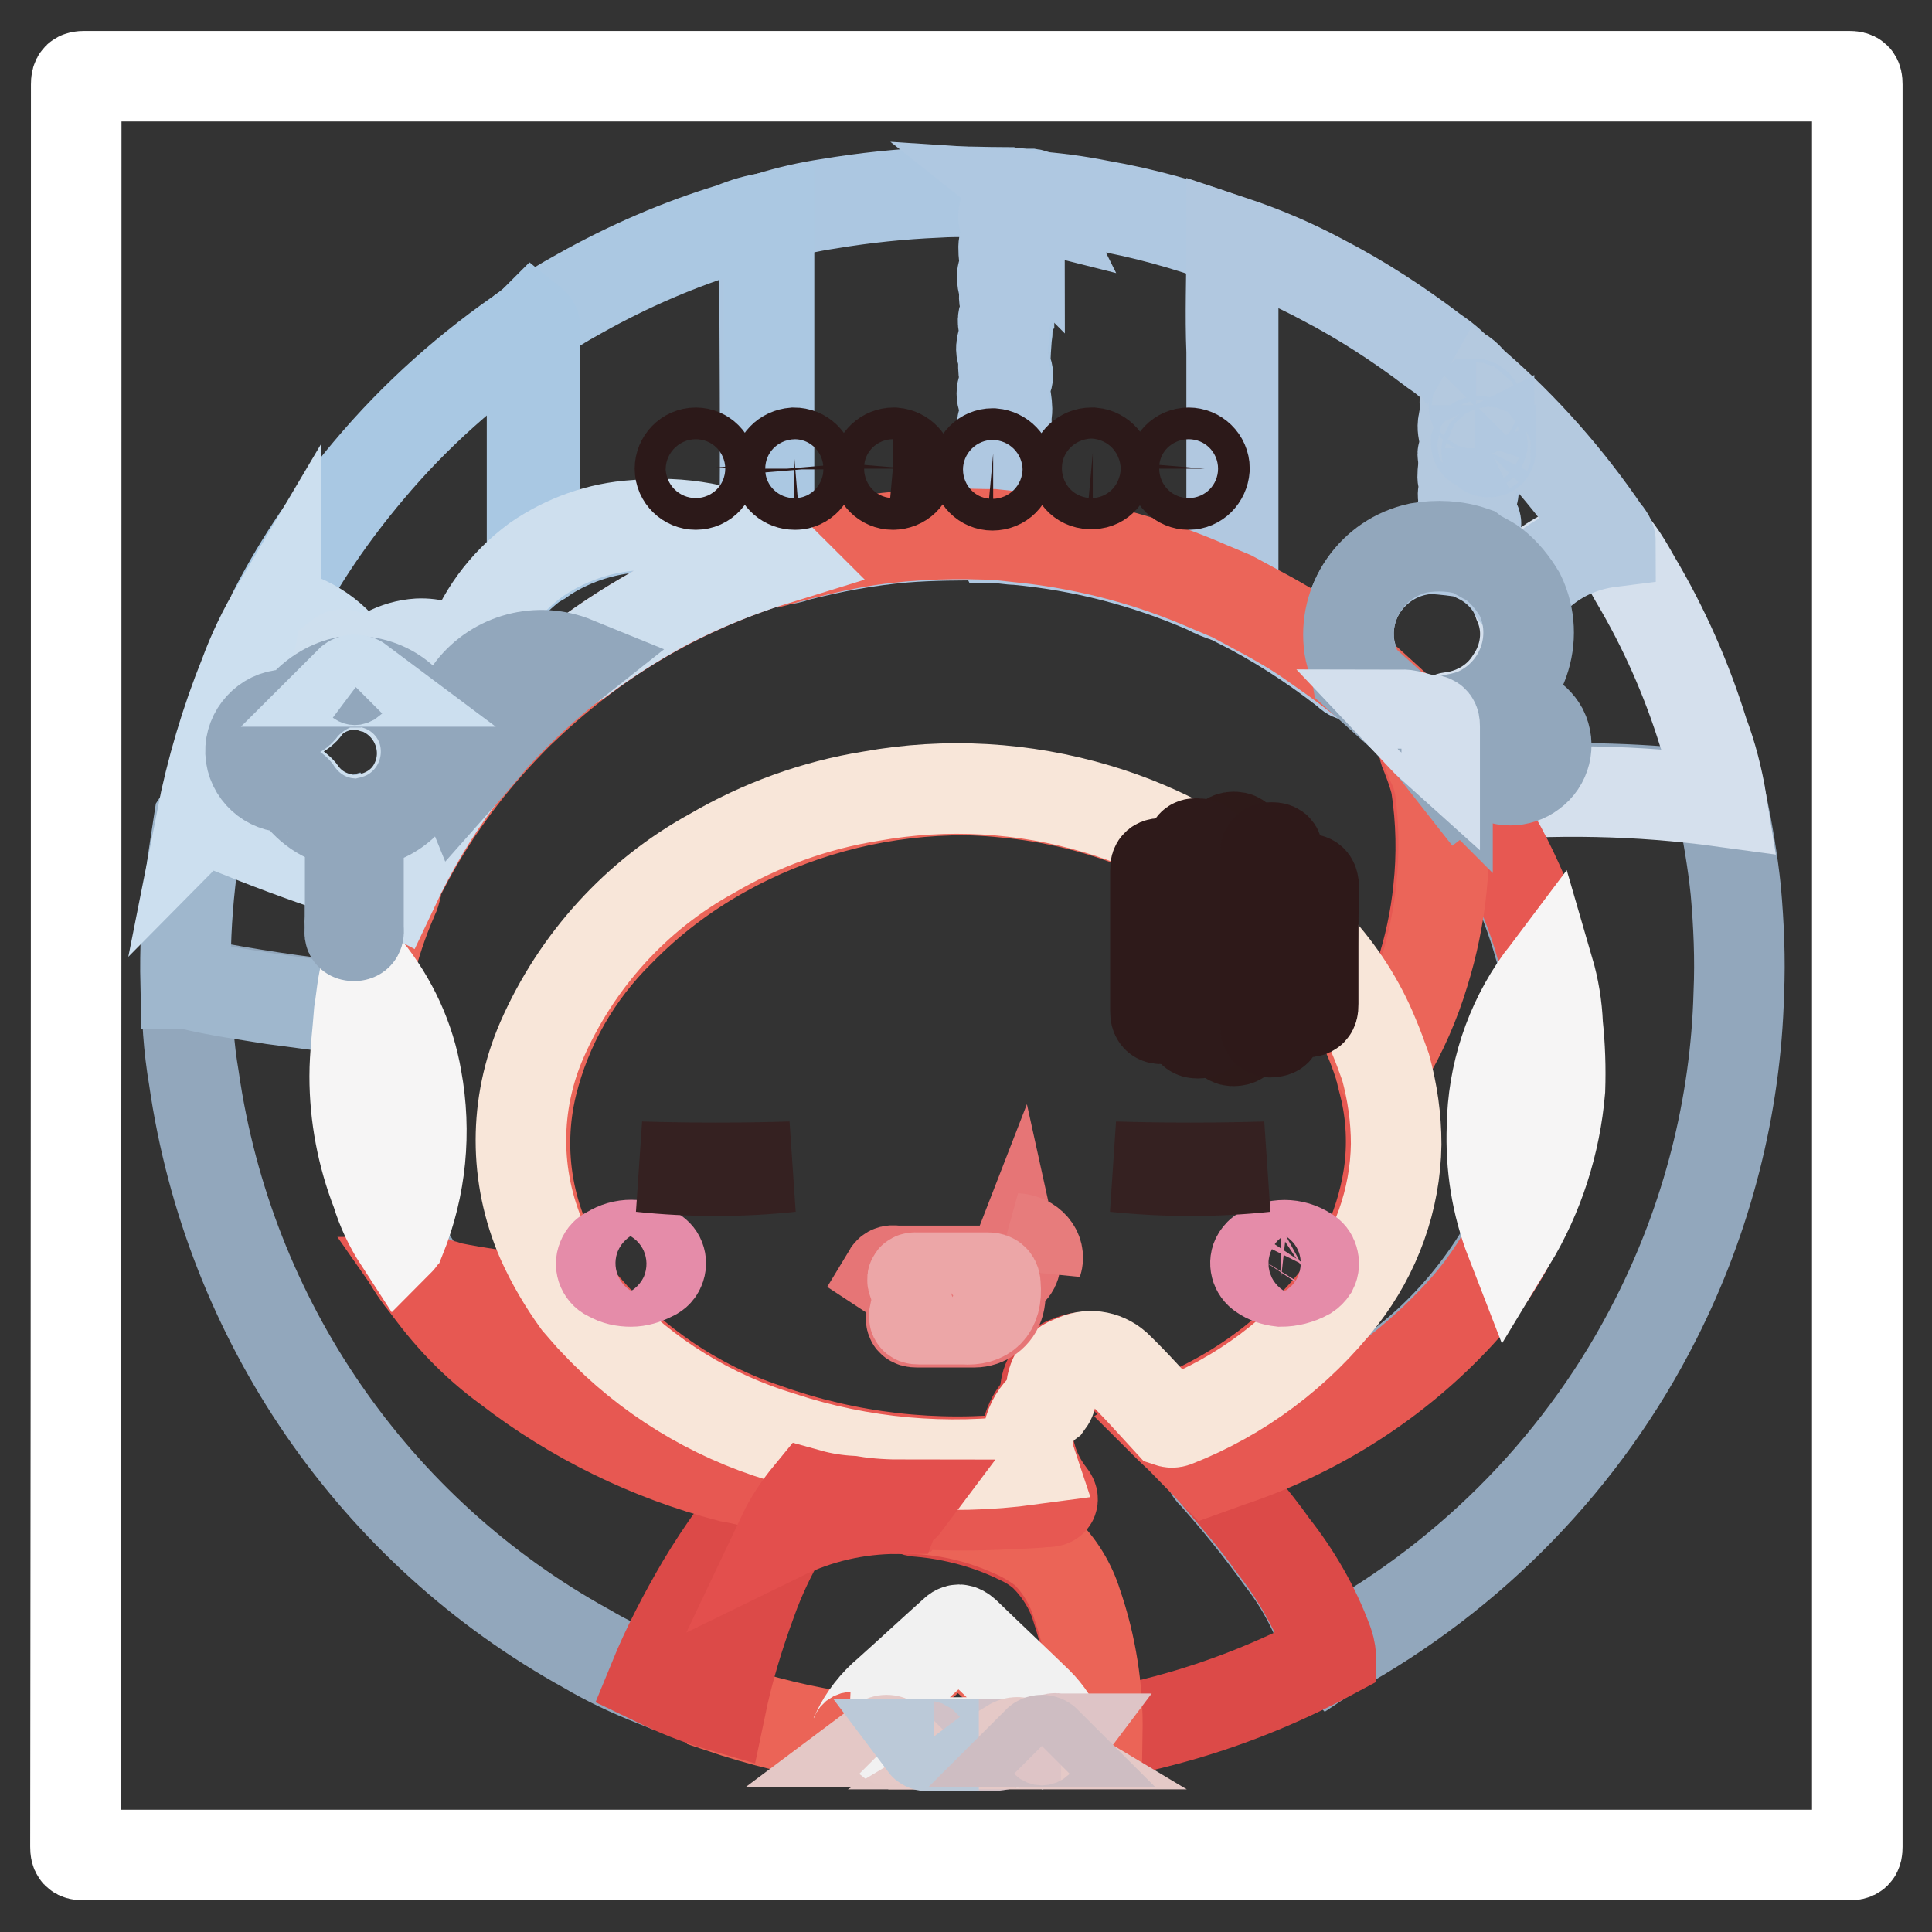
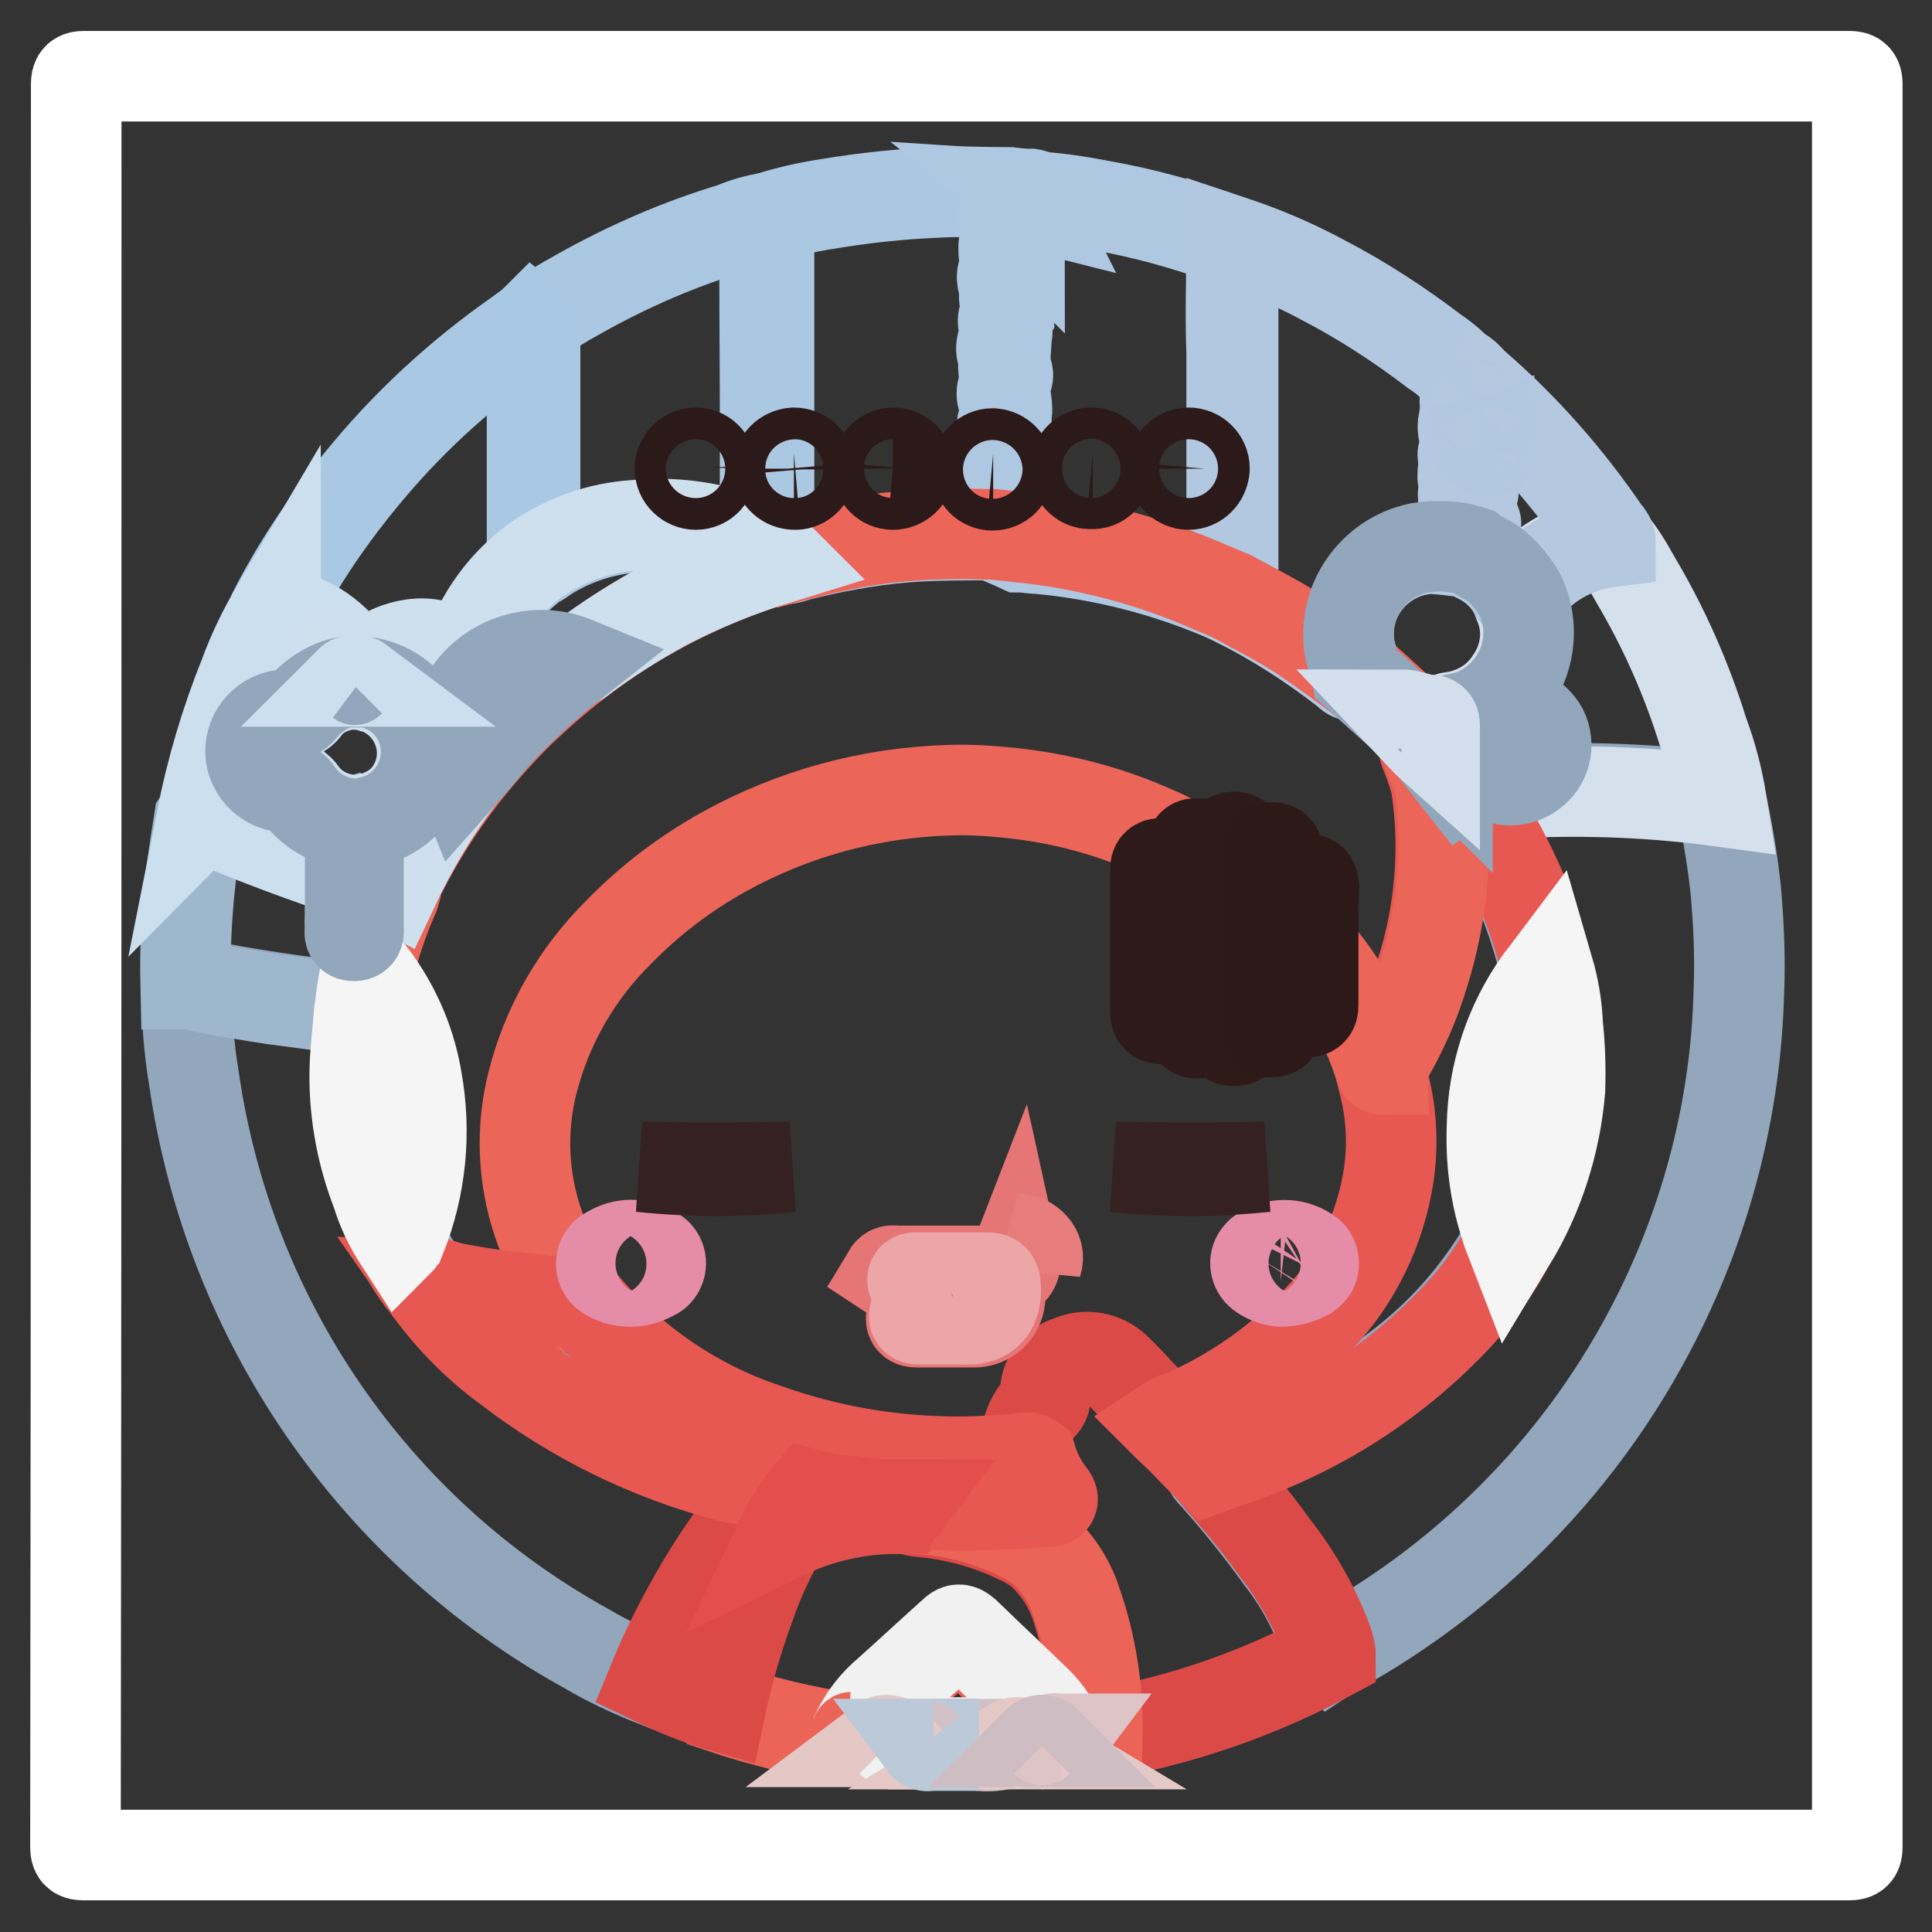
<svg xmlns="http://www.w3.org/2000/svg" version="1.1" x="0px" y="0px" viewBox="0 0 256 256" enable-background="new 0 0 256 256" xml:space="preserve">
  <rect x="0" y="0" width="256" height="256" fill="#333333" stroke="none" />
  <g>
    <path stroke-width="12" fill-opacity="0" stroke="#ffffff" d="M127.9,245.8H11.1c-0.9,0-1.1-0.2-1.1-1.1c0.1-77.8,0.1-155.6,0.1-233.5c0-0.9,0.2-1.1,1.1-1.1h233.8 c0.9,0,1.1,0.2,1.1,1.1v233.5c0,0.9-0.2,1.1-1.1,1.1L127.9,245.8z" />
    <path stroke-width="12" fill-opacity="0" stroke="#92a7bc" d="M228.1,106.2c0.8,3.9,1.5,7.9,1.9,11.8c0.4,4.5,0.6,9.1,0.4,13.6c-0.4,15-4.2,29.8-11,43.2 c-9.4,18.6-24.3,33.9-42.5,43.9l-0.6,0.4c-0.1-0.1-0.2-0.2-0.3-0.4c-1.3-4.4-3.4-8.5-6.2-12.1c-2.8-3.9-5.7-7.5-8.9-11.1 c-0.3-0.3-0.7-0.6-0.6-1.1c0.7-0.5,1.4-0.9,2.3-1c8.4-2.9,16.3-7.2,23.3-12.7c5.8-4.5,10.5-10.1,14.1-16.5 c6.2-10.8,7.9-23.6,4.8-35.6c-1.8-7.8-5-15.3-9.6-21.9c-0.3-0.4-0.9-0.9,0-1.4c1.8-0.4,3.6-0.6,5.4-0.6c8.6-0.5,17.3-0.2,25.9,0.8 C227.2,105.6,227.7,105.8,228.1,106.2L228.1,106.2z M86.5,222.7c-3-1.2-6-2.6-8.7-4.2c-28.3-15.6-47.5-43.6-52.1-75.6 c-0.7-4.1-1-8.3-0.9-12.5c0.4-0.4,0.9-0.2,1.3,0c6.6,1.3,13.2,2.3,19.9,3c0.6,0,1.4,0,1.8,0.8c0.1,1.4,0.1,2.8-0.2,4.2 c-0.9,9,1.1,18,5.5,25.8c0.9,1.9,2.1,3.8,3.3,5.5c3.9,5.5,8.8,10.2,14.4,14c8.8,5.9,18.6,10.2,29,12.6c0.9,0.2,1.9,0,2.5,1 c-0.4,1-1.1,1.8-1.9,2.5c-5.2,6.5-9.5,13.6-12.7,21.2C87.3,221.6,87.2,222.4,86.5,222.7z" />
    <path stroke-width="12" fill-opacity="0" stroke="#acc7e1" d="M101.9,28.8c2.6-0.8,5.2-1.4,7.9-1.8c4.8-0.8,9.6-1.3,14.4-1.5c3.1-0.2,6.1,0,9.2,0c0.6,0.2,1.2,0,1.8,0.2 h1.4c0.7,0.1,0.5,0.6,0.4,1c-0.1,0.4-0.6,0-1,0c0,0.7-0.1,1.4-0.4,2.1c0,0.3-0.2,0.7-0.6,0.6c-0.4-0.1-0.4-0.1-0.4-0.5 c0-0.4,0.4-0.8,0.3-1.3c-1.5,0-1.4,0.2-1.6,1.5c-0.1,1.4,0,2.4,0,3.6c-0.2,2.8-0.1,5.6,0.4,8.4v0.3c-0.7,0.9,0,2-0.3,3 c-0.1,1.3-0.2,2.6-0.2,3.8c0,0.3,0,0.6,0.2,0.9c0.2,0.4,0.2,0.8,0,1.2c-0.6,1.5,0.2,3,0,4.4s0.2,3.2,0,4.8c0,0.5,0.1,0.9,0.4,1.3 c0.8,1.4,0.9,2.1-0.3,3.3c-1.2,1.1-0.8,2.7-0.7,4.1c0.1,0.6,0.1,1.1,0,1.7c-0.3,0.7-1.1,1.2-1.8,1c-3.7,0-7.5,0-11.2,0.3 c-4.8,0.4-9.6,1.3-14.3,2.5c-0.7,0.3-1.5,0.4-2.2,0.5c-0.8-0.4-1.7-0.6-2-1.6c0.2-13.8,0-27.6,0-41.4 C101.2,30.4,101.4,29.5,101.9,28.8z" />
-     <path stroke-width="12" fill-opacity="0" stroke="#afc8e1" d="M131.4,70.6c1.3,0,1.7-1.1,1.3-2.5c-0.5-1.4-0.2-3,0.8-4.2c1.2-1.1,1-1.6,0-3.2c-0.3-0.4-0.4-0.9-0.3-1.3 c0.3-0.9-0.2-1.8-0.3-2.7c0-0.3-0.2-0.5,0-0.8c0.4-1,0.4-2.1,0-3c-0.2-0.5-0.2-1,0-1.5c0.4-0.5,0.5-1.1,0.3-1.6c-0.5-1,0-2-0.4-3 c-0.4-1,0.4-2,0.3-3.1c-0.2-1.1-0.4-1.5,0.3-2.3c0.3-0.3-0.5-1.5-0.3-2.3c0.2-0.8-0.6-2.1-0.2-3c0.6-1.4-0.3-2.9,0.3-4.4 c0.1-0.9,0-1.8-0.2-2.7c-0.2-0.8,0.3-1.6,1.1-1.8c0.1,0,0.2,0,0.3,0c0.5,0,1,0,0.7,0.9c-0.2,0.4-0.7,0.9,0,1.6c0-1,0.9-1.7,0.4-2.5 c-0.2-0.3,0-0.5,0.4-0.6c0.4-0.1,0.4,0.5,0.8,0.6c-0.2-0.4,0.4-0.8-0.1-1.2c3.1,0.2,6.1,0.6,9.1,1.2c5.8,1,11.5,2.6,17,4.6l0.4,0.2 c0.4,0.5,0.3,1,0.3,1.5v44.2c0,0.5,0.2,1.2-0.6,1.5c-1-0.3-2-0.7-2.9-1.2c-8-3.5-16.5-5.7-25.2-6.5c-0.8,0-1.7-0.2-2.5-0.2 C132.1,71.1,131.6,71.2,131.4,70.6L131.4,70.6z" />
+     <path stroke-width="12" fill-opacity="0" stroke="#afc8e1" d="M131.4,70.6c1.3,0,1.7-1.1,1.3-2.5c-0.5-1.4-0.2-3,0.8-4.2c1.2-1.1,1-1.6,0-3.2c-0.3-0.4-0.4-0.9-0.3-1.3 c0.3-0.9-0.2-1.8-0.3-2.7c0-0.3-0.2-0.5,0-0.8c0.4-1,0.4-2.1,0-3c-0.2-0.5-0.2-1,0-1.5c0.4-0.5,0.5-1.1,0.3-1.6c-0.5-1,0-2-0.4-3 c-0.4-1,0.4-2,0.3-3.1c-0.2-1.1-0.4-1.5,0.3-2.3c0.3-0.3-0.5-1.5-0.3-2.3c0.2-0.8-0.6-2.1-0.2-3c0.6-1.4-0.3-2.9,0.3-4.4 c0.1-0.9,0-1.8-0.2-2.7c-0.2-0.8,0.3-1.6,1.1-1.8c0.1,0,0.2,0,0.3,0c0.5,0,1,0,0.7,0.9c-0.2,0.4-0.7,0.9,0,1.6c0-1,0.9-1.7,0.4-2.5 c-0.2-0.3,0-0.5,0.4-0.6c0.4-0.1,0.4,0.5,0.8,0.6c-0.2-0.4,0.4-0.8-0.1-1.2c3.1,0.2,6.1,0.6,9.1,1.2c5.8,1,11.5,2.6,17,4.6l0.4,0.2 c0.4,0.5,0.3,1,0.3,1.5v44.2c0,0.5,0.2,1.2-0.6,1.5c-8-3.5-16.5-5.7-25.2-6.5c-0.8,0-1.7-0.2-2.5-0.2 C132.1,71.1,131.6,71.2,131.4,70.6L131.4,70.6z" />
    <path stroke-width="12" fill-opacity="0" stroke="#b1c8e0" d="M163.2,78.9c0.3-2.5,0-5.1,0-7.6V59.3V46.6c-0.2-4.9,0-9.8,0-14.7c4.2,1.4,8.2,3.1,12.1,5.2 c5.2,2.7,10.1,5.9,14.7,9.4c1.2,0.8,2.3,1.7,3.2,2.7c0.7,0.4,1.1,1.2,0.9,2c0,1,0.2,2,0.2,3c-0.2,1-0.2,2.1,0,3.2 c0.3,1.6,0.3,3.2,0,4.8c0,0.8-0.3,1.8,0.7,2.4c0.2,0.1,0.3,0.4,0.2,0.7c0,0.1-0.1,0.1-0.2,0.2c-0.9,0.7-1,2-0.3,2.9 c0.1,0.1,0.2,0.2,0.3,0.3c0.8,0.7,0.8,0.8-0.2,1.4c-0.5,0.5-0.5,1.3,0,1.8c0,0,0,0,0,0c0.5,0.5,0.6,0.9,0,1.4 c-1.7-0.3-3.4-0.5-5.1-0.6c-6.2,0.2-11.2,5.4-11,11.6c0,1,0.2,2,0.5,3c0.2,0.7,0.8,1.3,0.4,2.2c-0.6,0.2-0.9-0.3-1.3-0.6 c-4.5-3.5-9.3-6.6-14.5-9.2C163.7,79.6,163.2,79.5,163.2,78.9L163.2,78.9z" />
    <path stroke-width="12" fill-opacity="0" stroke="#dc4a48" d="M160.4,194.6c2.8,3.3,5.7,6.5,8.3,10.2c3,3.8,5.5,8.1,7.2,12.7c0.2,0.6,0.4,1.2,0.4,1.8 c-6.9,3.7-14.2,6.6-21.7,8.6c-3,0.8-6,1.5-9.1,2c-0.4-0.5-0.3-1-0.3-1.5c0-5.2-0.9-10.3-2.5-15.2c-0.8-2.7-2.3-5.1-4.3-7.1 c-1-0.9-2.1-1.6-3.4-2.2c-4.1-2-8.6-3.2-13.1-3.6c-0.4,0-0.8-0.1-1.2-0.3c0.2-0.8,0.8-0.6,1.4-0.6h9.6c2.1,0,4.1-0.2,6.2-0.4 c1,0,1.1-0.2,0.5-1.1c-0.9-1.3-1.6-2.7-2.1-4.2c-0.9-2.6-0.2-5.5,1.7-7.4c0.4-0.4,0.6-0.9,0.5-1.5c-0.1-2.1,1.3-3.9,3.3-4.5 c2-0.9,4.4-0.5,6,1c2.4,2.3,4.5,4.8,6.8,7.1c1.9,1.7,3.7,3.6,5.4,5.5C160.2,194.1,160.4,194.3,160.4,194.6L160.4,194.6z" />
    <path stroke-width="12" fill-opacity="0" stroke="#abc8e2" d="M101.9,28.8v42.5c0,0.5-0.1,1.1-0.2,1.6c-0.5,0.2-0.9,0-1.3-0.3c-4.7-2.1-9.8-3-14.9-2.8 c-4.8,0.1-9.4,1.5-13.4,4.1c-0.4,0.3-0.8,0.8-1.4,0.2c-0.1-0.5-0.2-1-0.2-1.6V44c-0.1-0.4-0.1-0.8,0-1.1c2-1.5,4.1-2.8,6.3-4 c6.4-3.6,13.3-6.6,20.3-8.7C98.7,29.5,100.3,29.1,101.9,28.8z" />
    <path stroke-width="12" fill-opacity="0" stroke="#eb6457" d="M120.7,199.9c4.5,0.1,8.9,1.1,13,2.9c1.7,0.7,3.3,1.6,4.7,2.7c2,1.9,3.5,4.4,4.3,7 c1.9,5.5,2.8,11.3,2.7,17.1c-1.6,0.4-3.2,0.6-4.8,0.8c-0.1,0.1-0.2,0.1-0.3,0c-1.1-2.2-2.6-4.2-4.4-5.9c-2.8-2.5-5.4-5.1-8.2-7.6 c-0.3-0.4-0.9-0.5-1.3-0.2c-0.1,0.1-0.1,0.1-0.2,0.2c-3.3,3.1-6.8,6-10,9.2c-1,1-1.9,2.2-2.5,3.5c-0.3,0.5-0.5,1-1.2,0.7 c-5.9-0.8-11.6-2.2-17.2-4.1c-0.2-0.4-0.2-0.8,0-1.2c1.6-7.1,4-13.9,7.3-20.3c0.2-0.5,0.6-1,1-1.4c2.9-1.6,6.1-2.6,9.4-3 c1.9-0.4,3.9-0.5,5.9-0.5C119.6,199.5,120.2,199.4,120.7,199.9L120.7,199.9z" />
    <path stroke-width="12" fill-opacity="0" stroke="#a9c8e3" d="M70.6,42.8c0.5,0.4,0.3,0.9,0.3,1.4v30.1c-0.1,0.3-0.3,0.6-0.6,0.8c-3.8,3-6.6,7.1-8.1,11.7 c-0.3,1-0.6,1.1-1.5,0.6c-4.5-2.9-8.5-1.7-12.1,1.5c-0.2,0.3-0.5,0.5-0.9,0.7c-0.5,0-0.7-0.4-0.9-0.8c-2-3.6-5.3-6.2-9.3-7.1 c-0.4,0-1.3,0-1.1-0.9c3.4-6.6,7.6-12.7,12.4-18.4c6.2-7.4,13.4-13.8,21.4-19.2C70.3,43,70.5,42.9,70.6,42.8z" />
    <path stroke-width="12" fill-opacity="0" stroke="#d5e0ed" d="M228.1,106.2c-11-1.5-22.2-1.7-33.3-0.7c-0.8-0.3-1.4-1.1-1.4-2c0.7-0.8,1.6-1.4,2.5-1.8 c0.6-0.3,1.1,0.2,1.5,0.5c2,1.5,4.8,1,6.3-1c0.1-0.2,0.3-0.4,0.4-0.6c0.9-1.5,0.7-3.4-0.5-4.7c-1.2-1.5-3.3-2.1-5.1-1.4 c-1.7,0.6-2.8,2.2-2.9,4c0,0.7,0.5,1.5-0.2,2.1c-0.8,0.9-1.9,1.4-3.1,1.7c-0.5-0.2-0.9-0.7-1-1.3v-4.4c-0.1-0.7,0.3-1.5,1.1-1.6 c0.1,0,0.2,0,0.2,0c3.1-0.5,5.9-2.2,7.6-4.9c2-2.9,2.5-6.6,1.2-9.8c-0.2-0.4-0.3-0.8-0.4-1.3c0-0.4,0.2-0.8,0.4-1 c2.8-3.2,6.6-5.5,10.8-6.3c0.4-0.1,0.9-0.1,1.2,0.1c1.3,1.5,2.3,3.2,3.3,5c3.8,6.4,6.8,13.2,9,20.3 C226.8,100,227.6,103.1,228.1,106.2L228.1,106.2z" />
    <path stroke-width="12" fill-opacity="0" stroke="#9fb7cd" d="M47.5,134.2c-0.3-0.8-1.1-0.6-1.6-0.6c-3.3-0.3-6.5-0.8-9.7-1.2c-3.7-0.6-7.4-1.1-11.1-2h-0.5 c-0.1-4.5,0.1-9,0.6-13.5c0.3-2.8,0.8-5.6,1.2-8.3c0.5-0.8,1-0.3,1.5,0c3.1,1.3,6.2,2.5,9.4,3.7c2.4,0.9,4.7,1.7,7.1,2.5 c1,0.3,1.1,0.3,1.1-0.8v-3.8c0-0.4-0.2-0.9,0.5-1.1c0.5,0.5,0.4,1.1,0.4,1.6v11.1c-0.1,0.5,0,1,0.2,1.4c0.3-0.4,0.2-0.9,0.2-1.3 c-0.1-1.9,0-3.9,0.2-5.8c0-0.2,0.3-0.3,0.4-0.3c1.7,0.2,3.3,0.7,4.7,1.6c0.1,0.6,0,1.1-0.3,1.6c-1.3,3.1-2.4,6.4-3.2,9.7 c-0.4,1.5-0.7,3-0.9,4.6C48,133.5,48.2,134.1,47.5,134.2z" />
    <path stroke-width="12" fill-opacity="0" stroke="#ccdfef" d="M46.1,109v5.4c0,0.9-0.2,1.1-1,0.8c-5.1-1.7-9.9-3.5-14.8-5.5l-2.7-1.1c-0.3-0.2-0.6-0.3-0.9,0 c1.3-6.6,3.2-13,5.7-19.2c1.1-3,2.5-5.9,4.1-8.6c0,0.6,0.5,0.5,0.9,0.5c4.3,0.9,7.9,3.7,9.9,7.6c0.1,0.2,0.3,0.3,0.5,0.5 c0,0.7-0.5,0.6-0.8,0.2c-0.4-0.5-0.7-1-1-1.5c-0.2-0.3-0.2-0.8-0.8-0.9c0,1.1-0.3,2.2,0.4,3.2c-0.2,0.4-0.6,0.5-0.9,0.6 c-1.7,0.5-3.2,1.4-4.2,2.8c-0.5,0.7-1.3,1-2.2,1c-2.4,0-4.3,1.9-4.4,4.3c0,0.2,0,0.4,0,0.6c0.1,2.2,1.8,3.9,3.9,4.1 c0.9,0.1,1.8,0.6,2.3,1.4c1.2,1.6,2.9,2.7,4.9,3.2C45.3,108.5,45.7,108.5,46.1,109L46.1,109z" />
    <path stroke-width="12" fill-opacity="0" stroke="#b4c9df" d="M213.4,71.8c-3.2,0.4-6.2,1.6-8.7,3.6c-1,0.8-2,1.6-2.9,2.5c-0.3,0.3-0.6,0.5-0.6,0.9 c-0.5,0-0.6-0.4-0.7-0.6c-1.1-1.9-2.8-3.4-4.7-4.3c-0.3-0.2-0.8-0.3-0.7-0.8c0-0.5,0-0.9-0.8-1.2c-0.8-0.3,0-1.2-0.2-1.9 c-0.2-0.7,0.4-0.5,0.8-0.3s0.3,0,0.3-0.3c-0.1-0.3,0.2-0.5-0.3-0.7c-1.1-0.3-1.1-1.1-1-2c0.2-0.9-0.6-1.7,0.9-1.7 c0.3,0,0-0.4-0.1-0.5c-1.4-0.7-0.7-2-0.8-3c0-0.4,0.4-0.7,0-1.1c-0.1-0.1-0.1-0.3,0-0.4c0.7-1.4-0.3-2.8,0-4c0.2-1,0.3-1.9,0.2-2.9 c0-1.3,0.3-2.8-0.9-3.9c1,0.3,1.5,1.2,2.2,1.8c6.6,5.7,12.4,12.3,17.3,19.5C213.1,70.9,213.4,71.4,213.4,71.8L213.4,71.8z" />
    <path stroke-width="12" fill-opacity="0" stroke="#f1f1f1" d="M112.7,230.2c0.5,0,0.7-0.2,0.8-0.6c1-2.1,2.4-3.9,4.2-5.4c2.9-2.6,5.7-5.2,8.6-7.8c0.6-0.6,0.9-0.6,1.6,0 c3.2,3.1,6.4,6.1,9.6,9.2c1.3,1.3,2.4,2.9,3,4.7c-0.3,0.3-0.8,0-1.1,0.2l-0.7,0.2c-0.4-0.2-0.8-0.2-1.1,0l-1.9,0.2 c-0.5-0.2-1.1-0.2-1.6,0h-1.2c-1.1,0.1-2.3,0.1-3.4,0h-5.6c-0.5,0.1-1,0.1-1.5,0c-1.4,0-2.8-0.1-4.2-0.3c-0.4-0.2-0.9-0.2-1.3,0 L112.7,230.2z" />
    <path stroke-width="12" fill-opacity="0" stroke="#dc4a48" d="M103.7,203.3c-1.6,2.8-3,5.7-4.1,8.8c-1.7,4.6-3.1,9.2-4.1,14c-3.1-0.9-6-2.1-8.9-3.5 c1.8-4.4,4-8.6,6.4-12.7c2.7-4.5,5.7-8.7,9.2-12.6c0.1-0.3,0.4-0.4,0.6-0.3c1.5,0.1,2.9,0.4,4.3,0.8c0.4,0.4,0,0.7-0.1,1 C105.8,200.3,104.9,201.9,103.7,203.3z" />
    <path stroke-width="12" fill-opacity="0" stroke="#ecd0cb" d="M123.7,231.1h5.8H123.7v-0.2V231.1z" />
    <path stroke-width="12" fill-opacity="0" stroke="#d1c1c7" d="M129.5,231.3c0-0.1,0-0.1,0-0.2h3.4C131.8,231.4,130.7,231.4,129.5,231.3z" />
    <path stroke-width="12" fill-opacity="0" stroke="#afc8e1" d="M135.2,25.8c-0.6,0-1.2,0.2-1.8-0.2C134,25.7,134.6,25.4,135.2,25.8z" />
    <path stroke-width="12" fill-opacity="0" stroke="#e5c9c7" d="M134,231.1c0.5-0.3,1.1-0.3,1.6,0H134z" />
    <path stroke-width="12" fill-opacity="0" stroke="#dec4c6" d="M139.3,230.6c0.3-0.4,0.8-0.2,1.1-0.2h0.2C140.3,230.8,139.7,230.6,139.3,230.6z" />
    <path stroke-width="12" fill-opacity="0" stroke="#e4c8c6" d="M116.8,230.8c0.4-0.3,1-0.3,1.3,0H116.8z" />
    <path stroke-width="12" fill-opacity="0" stroke="#bbc9d8" d="M123.7,231.1v0.2c-0.5,0-1,0.2-1.3-0.2H123.7z" />
    <path stroke-width="12" fill-opacity="0" stroke="#cebdc2" d="M137.5,230.8c0.3-0.3,0.8-0.3,1.1,0c0,0,0,0,0,0H137.5z" />
    <path stroke-width="12" fill-opacity="0" stroke="#e75852" d="M193.5,103.7l1.3,1.9c2.4,3.6,4.5,7.3,6.3,11.3c1.7,3.7,3,7.6,3.9,11.6c-0.1,0.5-0.4,1-0.7,1.4 c-4.2,5.8-6.4,12.7-6.4,19.8c0,4.5,0.7,9,2.1,13.3c0.2,0.5,0.2,1,0.2,1.4c-1.8,3.5-4.1,6.8-6.8,9.7c-8.3,9-18.8,15.7-30.5,19.6 l-2.5,0.9l-3.8-3.9c-0.7-0.7-1.5-1.4-2.2-2.1c0.6-0.4,1.3-0.8,2-0.9c7-3,13.3-7.4,18.4-13c4.9-5.2,8.1-11.8,9.2-18.9 c0.6-4,0.4-8.2-0.6-12.1c-0.2-0.7-0.4-1.5-0.5-2.2c0-0.5,0.2-1.1,0.5-1.5c3.9-6.8,6.4-14.3,7.2-22.1c0.5-4.6,0.4-9.2-0.3-13.8 c-0.3-1.4-0.8-2.7-1.3-4c-0.2-0.5-0.5-1-0.2-1.5s0.9,0.4,1.3,0.7c0.6,0.6,1.1,1.3,1.5,2.1c0,0.5,0.5,0.7,0.8,1.1 C192.9,102.5,193.4,103,193.5,103.7z" />
    <path stroke-width="12" fill-opacity="0" stroke="#f6f5f5" d="M200.2,164.5c-1.9-4.9-2.7-10-2.5-15.2c0.1-6.9,2.3-13.7,6.4-19.4c0.4-0.5,0.8-1,1.1-1.4 c0.7,2.4,1.1,4.8,1.2,7.3c0.3,2.8,0.4,5.7,0.3,8.6C206.1,151.5,203.9,158.4,200.2,164.5z" />
    <path stroke-width="12" fill-opacity="0" stroke="#eb6559" d="M189.1,98.4c0,1.2,0.4,2.4,1,3.4c0.5,1.4,0.8,2.8,0.9,4.2c0.8,7.7,0,15.5-2.3,22.9c-1.2,4-2.9,7.9-5.1,11.6 c-0.2,0.4-0.3,0.8-0.3,1.2c-0.5,0-0.5-0.4-0.6-0.7c-1.8-5.5-4.7-10.7-8.5-15.1c-0.2-0.2-0.3-0.4-0.3-0.6c-0.2-2.2,0-4.4,0-6.6 c0-0.5,0.2-1.4-0.5-1.4c-0.7,0-0.4,0.9-0.4,1.4c0,1.5,0,3.1-0.1,4.6c-0.2,0.5-0.6,0.4-0.8,0c-1.1-0.9-2.1-1.9-2.8-3.1 c-0.1-1.5-0.1-3,0-4.5v-1.7c0-0.6,0-0.8-0.5-0.8s-0.4,0.5-0.4,0.8c-0.1,1.6-0.3,3.2-0.5,4.8c-0.2,0.5-0.6,0.3-0.8,0 c-1.1-0.6-2-1.4-2.8-2.3c-0.1-1.1-0.1-2.3,0-3.4c0-0.3,0-0.5,0-0.8c0-0.3,0-0.7-0.5-0.7c-0.5,0-0.4,0.4-0.4,0.7 c0,0.9,0,1.9-0.2,2.8c-0.2,0.4-0.6,0.3-0.9,0.1c-0.9-0.5-1.8-1.1-2.5-1.8c-0.1-0.1-0.1-0.2-0.1-0.3c-0.3-1.2-0.4-1.3-1.5-0.6 c-1.8-0.6-3.4-1.6-5.1-2.3c-6-2.7-12.4-4.4-18.9-5.1c-2.8-0.3-5.6-0.5-8.3-0.4c-10.6,0.3-20.9,3.1-30.2,8.3 c-5,2.8-9.6,6.3-13.6,10.4c-5.7,5.6-9.7,12.6-11.6,20.3c-2.2,9-0.5,18.5,4.7,26.2l1.2,1.9c0.2,0.3,0.5,0.7,0.1,1.1 c-1.6,0.3-3.2,0.3-4.8,0c-4.1-0.3-8.2-0.9-12.2-1.8c-1.1-0.2-2.2-0.5-3.2-1c-1.3-1.6-2.4-3.4-3.3-5.3c0-1,0.3-1.9,0.7-2.7 c1.6-5,2.2-10.3,1.8-15.5c-0.5-5.8-2.5-11.4-5.9-16.2c-0.4-0.5-0.7-1-0.8-1.6c0.8-3.4,1.9-6.7,3.3-9.9c0.2-0.4,0.3-0.8,0.4-1.2 c0.1-0.8,0.4-1.6,0.8-2.3c2.2-4.3,4.8-8.4,7.8-12.3c2.3-3,4.9-5.9,7.6-8.6c2.4-2.3,5-4.6,7.6-6.6c7.7-6,16.4-10.5,25.7-13.5 c0.5-0.2,0.9-0.4,1.4-0.2c3.3-0.9,6.5-1.7,9.8-2.3c5.7-1,11.5-1.3,17.4-1.1h1l5.5,0.6c7.9,1,15.7,3.1,23,6.3l3.1,1.3 c3.3,1.8,6.7,3.5,9.8,5.6c2.3,1.6,4.6,3.2,6.8,4.9c0.8,0.3,1.4,0.7,2,1.3c1.4,1.3,2.8,2.5,4.1,3.8c0.9,0.9,1.9,1.9,2.8,2.8 C188.9,97.6,189.3,97.9,189.1,98.4L189.1,98.4z" />
    <path stroke-width="12" fill-opacity="0" stroke="#e75852" d="M56.2,169.9c1.2,0,2.4,0.3,3.6,0.7c3.5,0.7,7,1.2,10.5,1.5c2.1,0.3,4.2,0.4,6.3,0.4c0.5,0,0.7,0.4,1,0.7 c6.4,7.4,14.6,13,23.9,16.1c10.9,3.9,22.5,5.2,34,3.9c0.4,0,0.8-0.2,1.2,0.1c0.5,1.7,1.4,3.4,2.5,4.8c0.8,1-0.4,0.9-0.7,0.9 c-1.7,0.2-3.4,0.2-5.1,0.3c-3.9,0.2-7.8,0.2-11.7,0c-0.3,0-0.6,0.1-0.8,0.3h-1.9v-0.3c-2.7,0-5.5-0.2-8.2-0.6 c-0.9-0.1-1.7-0.2-2.5-0.3c-0.4,0-0.8,0-1-0.6c-1.7-0.3-3.4-0.6-5.1-0.7c-1.8-0.6-3.7-1.1-5.5-1.4c-10.7-2.8-20.7-7.7-29.4-14.4 C62.9,178.1,59.2,174.2,56.2,169.9z" />
    <path stroke-width="12" fill-opacity="0" stroke="#f6f5f5" d="M48.6,128.4c3.4,4.2,5.7,9.2,6.6,14.5c1.3,7.1,0.6,14.4-2.1,21.1c-0.1,0.1-0.1,0.3-0.2,0.4 c-1.3-2-2.3-4.1-3-6.4c-1.9-4.9-2.9-10.1-2.9-15.4c0-2.8,0.4-5.7,0.6-8.5C47.9,132.3,48,130.3,48.6,128.4L48.6,128.4z" />
    <path stroke-width="12" fill-opacity="0" stroke="#cedfee" d="M103.3,74c-5.2,1.6-10.2,3.6-15,6.1c-3.9,2.1-7.7,4.5-11.3,7.2c-0.2,0.2-0.5,0.3-0.8,0.5 c-1.6-0.3-3.2-0.5-4.9-0.6c-5.6,0.2-10.2,4.5-10.7,10c-0.2,1.6-0.1,3.2,0.3,4.7c0,0.4,0.3,0.7,0,1.1c-3.4,4.5-6.3,9.4-8.7,14.5 c-1.5-0.8-3.3-1-4.8-1.7c-0.4-0.4-0.3-0.8-0.3-1.3v-4.1c0-1.4,0-1.6,1.5-1.9c2.8-0.5,5.2-2.2,6.4-4.7c2.2-4.4,0.4-9.8-4-12.1 c-0.5-0.3-1.1-0.5-1.6-0.6c-0.6-0.2-1.1-0.3-1.7-0.4c-0.5-0.2-1-0.2-1.5,0c-0.3,0-0.6-0.2-0.7-0.4c-0.2,0-0.4,0-0.5-0.1 c-0.2-1.1-0.2-2.2,0-3.3c0.5-0.4,0.8,0,0.9,0.4c0.3,0.7,0.7,1.4,1.2,2.1c0.3,0.4,0.5,0.5,0.7,0c1.8-2.4,4.6-3.9,7.6-4.1 c2-0.1,3.9,0.5,5.5,1.7c0.7,0.5,0.9,0.3,1.1-0.4c1.6-5,4.8-9.3,9-12.4c3.9-2.7,8.4-4.3,13.1-4.6c6.1-0.6,12.3,0.5,17.8,3.3 C102.1,73.4,102.8,73.5,103.3,74z" />
    <path stroke-width="12" fill-opacity="0" stroke="#2c1919" d="M105.2,60c1.2,0,2.1,0.9,2.2,2.1c0,0,0,0,0,0c0,1.1-0.9,2.1-2,2.1c0,0-0.1,0-0.1,0c-1.1,0-2.1-0.8-2.2-2 C103.1,61,104,60.1,105.2,60C105.2,60,105.2,60,105.2,60z M118.3,64.2c-1.1,0-2-0.9-2-2c0-0.1,0-0.1,0-0.2c0-1.1,1-2,2.1-2 c0,0,0,0,0.1,0c1.1,0.1,2,1,2,2.1C120.4,63.3,119.5,64.2,118.3,64.2C118.4,64.2,118.3,64.2,118.3,64.2z M129.5,62.1 c0-1.1,0.9-2,2-2c0,0,0.1,0,0.1,0c1.1,0.1,2,1,2,2.1c0,1.2-0.9,2.1-2.1,2.1c0,0,0,0,0,0c-1.1,0-2-0.9-2-2 C129.5,62.2,129.5,62.1,129.5,62.1z M157.5,64.2c-1.1,0-2.1-0.9-2.1-2.1c0-1.1,0.9-2.1,2.1-2.1c1.1,0,2.1,0.9,2.1,2.1 C159.5,63.3,158.6,64.2,157.5,64.2L157.5,64.2z M142.5,62c0-1.1,1-2,2.1-2c0.1,0,0.1,0,0.2,0c1.1,0.1,2,1.1,1.9,2.2 c-0.1,1.1-1,2-2.1,1.9c-1.1,0.1-2.1-0.8-2.1-1.9C142.5,62.2,142.5,62.1,142.5,62z" />
    <path stroke-width="12" fill-opacity="0" stroke="#92a7bc" d="M185.7,94.7l-5.9-5.3c-0.2-1.2-0.8-2.3-1-3.6c-0.9-6.1,3.1-11.9,9.2-13.2c2.4-0.4,4.9-0.3,7.2,0.5 c0.9,0.7,1.9,1,2.8,1.7c1.4,1.1,2.5,2.5,3.4,4c2.8,5.8,0.3,12.7-5.4,15.5c-1,0.5-2.2,0.8-3.3,1c-0.8,0.2-1,0.5-0.9,1.2v4.7 c-0.6-0.6-1.1-1.2-1.6-1.9c-0.3-0.6-0.4-1.3-0.3-2c0-1.4,0-1.4-1.4-1.7C187.4,95.5,186.5,95.2,185.7,94.7z" />
-     <path stroke-width="12" fill-opacity="0" stroke="#f8e6d9" d="M136.5,193.4c-11.1,1.5-22.4,0.5-33-3c-9.3-2.8-17.8-8-24.5-15.1c-0.9-0.9-1.7-1.9-2.5-2.8 c-1.8-2.5-3.4-5.2-4.7-8.1c-3.7-8.5-3.7-18.1,0-26.6c4.6-10.5,12.5-19.2,22.5-24.7c6.5-3.8,13.6-6.4,21.1-7.6 c10-1.8,20.3-1.2,30,1.7c4.4,1.3,8.6,3.1,12.6,5.3c0.5,0.5,0.4,1.2,0.4,1.8v20.2c0,0.5,0,0.9,0,1.4c0,0.3,0,0.6,0.4,0.6 c0.4,0,0.3-0.4,0.4-0.6c0-0.5,0-0.9,0-1.4v-19.1c0-0.6-0.2-1.3,0.4-1.9l3.2,1.9c0.6,0.5,0.4,1.2,0.4,1.8v18.6 c0,0.6-0.2,1.6,0.4,1.6c0.6,0,0.5-1,0.5-1.6v-17.2c0-0.6-0.2-1.3,0.4-1.9l3.2,2.3c0.5,0.5,0.4,1.1,0.4,1.7v14.2 c0,0.5-0.2,1.5,0.4,1.5s0.5-1,0.5-1.5v-12.7c0-0.6,0-1.2,0.4-1.7l3.3,2.8c0.5,0.5,0.4,1,0.4,1.6v7.3c0,0.5-0.2,1.2,0.5,1.2 c0.7,0,0.4-0.8,0.4-1.2v-5.4c-0.1-0.5,0-1.1,0.4-1.5c3.2,3.5,5.8,7.5,7.6,11.9c0.6,1.4,1.1,2.8,1.6,4.2c0.9,3.3,1.4,6.7,1.4,10.2 c-0.1,7.4-2.7,14.5-7.2,20.3c-5.8,7.4-13.4,13.1-22.1,16.5c-0.3,0.1-0.5,0.1-0.8,0c-2.3-2.5-4.6-5.1-7-7.4 c-1.6-1.4-3.8-1.7-5.7-0.7c-1.8,0.5-3,2.3-2.9,4.2c0.1,0.5-0.1,1-0.4,1.4C136.4,187.8,135.6,190.7,136.5,193.4L136.5,193.4z" />
    <path stroke-width="12" fill-opacity="0" stroke="#2c1919" d="M92.2,64.2c-1.1,0-2.1-0.9-2.1-2.1c0-1.1,0.9-2.1,2.1-2.1c1.1,0,2,0.9,2,2C94.3,63.2,93.4,64.2,92.2,64.2 C92.2,64.2,92.2,64.2,92.2,64.2z" />
    <path stroke-width="12" fill-opacity="0" stroke="#e34f4d" d="M107.2,198c1.8,0.5,3.7,0.8,5.6,0.9c2.4,0.4,4.8,0.5,7.1,0.5c-0.3,0.4-0.8,0-1,0.5 c-5.3,0-10.5,1.2-15.2,3.5C104.6,201.5,105.8,199.7,107.2,198L107.2,198z" />
    <path stroke-width="12" fill-opacity="0" stroke="#92a7bc" d="M193.5,103.7l-1.1-1.4l1.3-0.7c1.1-0.6,2-1.2,1.7-2.9c-0.1-2.3,1.6-4.2,3.9-4.5c2.1-0.3,4.1,0.7,5.1,2.5 c1,2,0.4,4.4-1.4,5.7c-1.7,1.3-4.1,1.3-5.7,0c-0.5-0.6-1.4-0.6-2-0.1c0,0-0.1,0.1-0.1,0.1L193.5,103.7z M47.7,90.3 c4.5,0.3,8.2,3.7,8.7,8.2c0.5,4.3-2,8.5-6.1,10l-0.9,0.3c-1.9,0.4-1.9,0.4-1.9,2.3c0,1.9,0,3.2,0,4.8v7c0,0.4,0.2,1.1-0.6,1.1 c-0.8,0-0.5-0.6-0.5-1v-12.7c0-0.4,0.2-0.8-0.2-1.2c-2.8-0.3-5.2-1.8-6.8-4.1c-0.2-0.4-0.7-0.7-1.2-0.7c-2.6,0.1-4.9-2-5-4.6 c-0.1-2.6,2-4.9,4.6-5c0.2,0,0.4,0,0.7,0c0.6,0,1.2-0.3,1.5-0.8c1.4-1.7,3.4-3,5.5-3.5h0.9C46.8,90.2,47.2,90.2,47.7,90.3z" />
    <path stroke-width="12" fill-opacity="0" stroke="#b1c8e0" d="M196,59c-0.2,0-0.4,0-0.4-0.3c0.1-0.3,0.3-0.2,0.5-0.2c0.2,0,0.3,0,0.3,0.2C196.5,59,196.2,59,196,59z  M197.5,59.6c0,0.2,0,0.3-0.3,0.3c-0.3,0-0.2-0.2-0.2-0.2c0.1-0.1,0.1-0.2,0.3-0.3C197.3,59.5,197.4,59.6,197.5,59.6z M195.4,53.5 c0,0,0.2,0,0.3,0.2c0,0.1,0,0.2-0.1,0.3c0,0-0.1,0-0.1,0c0,0-0.2,0-0.2-0.2S195.3,53.6,195.4,53.5L195.4,53.5z" />
    <path stroke-width="12" fill-opacity="0" stroke="#d3dfed" d="M185.7,94.7c1.3,0,2.5,0.7,3.8,0.7c0.6,0,0.6,0.5,0.6,0.9v2.9l-1-0.9L185.7,94.7z" />
    <path stroke-width="12" fill-opacity="0" stroke="#92a7bc" d="M60.9,103c-1.6-3.9-1-8.3,1.6-11.7c3.2-4.1,8.8-5.6,13.7-3.6c-3.8,3-7.4,6.3-10.7,9.9 C63.9,99.5,62.5,101.2,60.9,103L60.9,103z" />
    <path stroke-width="12" fill-opacity="0" stroke="#2e1a19" d="M164.3,116.5v20.3c0,0.5,0.2,1-0.6,1.1c-0.8,0.1-1-0.2-1-1v-11.8v-10v-3.1c0-0.6-0.1-1.1,0.8-1.1 c0.9,0,0.8,0.6,0.8,1.2V116.5L164.3,116.5z" />
    <path stroke-width="12" fill-opacity="0" stroke="#2e1a1a" d="M159.5,113.3v22.3c0,0.6,0.3,1.3-0.8,1.3c-1,0-0.8-0.7-0.8-1.3v-23.2c0-0.8,0.5-0.6,1-0.6s0.6,0.3,0.6,0.7 C159.6,112.9,159.5,113.1,159.5,113.3L159.5,113.3z" />
    <path stroke-width="12" fill-opacity="0" stroke="#2e1919" d="M169.2,120.4v15.2c0,0.4,0.2,1-0.4,1.1c-0.7,0.2-1.2,0-1.1-1v-16.2v-0.9v-5.4c0-0.6,0-0.9,0.8-0.9 s0.8,0.3,0.8,0.9C169.1,115.7,169.2,118.1,169.2,120.4L169.2,120.4z M174,125.4v7.6c0,0.6,0,1.1-0.8,1.1c-0.8,0-0.7-0.6-0.7-1.1 v-9.7v-5.7c0-0.6,0-1.2,0.8-1.1c0.8,0,0.7,0.6,0.8,1.1C174,120.2,174,122.8,174,125.4L174,125.4z" />
    <path stroke-width="12" fill-opacity="0" stroke="#ccdfef" d="M47.7,90.3h-1.3C46.7,90,47.3,90,47.7,90.3z" />
    <path stroke-width="12" fill-opacity="0" stroke="#2e1a1a" d="M153.1,124.7v-9.3c0-0.6,0-1,0.8-1c0.8,0,0.8,0.5,0.8,1.1v18.4c0,0.5,0,1.1-0.8,1.1c-0.8,0-0.8-0.6-0.8-1.1 V124.7z" />
    <path stroke-width="12" fill-opacity="0" stroke="#e58ca9" d="M83.6,169.8c-1,0-2-0.2-2.8-0.7c-0.9-0.3-1.4-1.4-1-2.3c0.2-0.5,0.5-0.8,1-1c1.7-1.1,4-1.1,5.7,0 c0.9,0.4,1.3,1.4,0.9,2.3c-0.2,0.5-0.6,0.8-1.1,1C85.5,169.5,84.6,169.8,83.6,169.8z M169.7,169.8c-0.9-0.1-1.8-0.4-2.5-0.9 c-0.8-0.5-1.1-1.6-0.6-2.4c0.2-0.3,0.4-0.5,0.6-0.6c1.8-1.2,4.2-1.2,6,0c0.8,0.4,1.1,1.5,0.7,2.3c-0.2,0.3-0.4,0.5-0.7,0.7 C172.1,169.5,170.9,169.8,169.7,169.8z" />
    <path stroke-width="12" fill-opacity="0" stroke="#e67576" d="M134.5,166.9c0.2,0.9-0.4,1.7-1.3,2c-0.8,0.2-0.8,0.6-0.8,1.3c0.2,0.8,0.2,1.7,0,2.5 c-0.4,1.5-1.8,2.5-3.3,2.5h-7.6c-0.7,0-0.9-0.2-0.7-0.9c0.4-1.1,0.4-2.2,0.3-3.3c-0.4-1.7-0.8-2.1-2.5-2.1c-0.3,0-0.6,0-0.9-0.2 c0.3-0.5,0.8-0.3,1.2-0.3h12.4C132.4,168.6,133.8,168.7,134.5,166.9L134.5,166.9z" />
    <path stroke-width="12" fill-opacity="0" stroke="#352121" d="M147.7,154.6c6.7,0.2,13.3,0.2,20,0C161.1,155.3,154.4,155.3,147.7,154.6z M84.9,154.6 c6.6,0.2,13.3,0.2,19.9,0C98.2,155.3,91.5,155.3,84.9,154.6z" />
    <path stroke-width="12" fill-opacity="0" stroke="#e77c7c" d="M137.4,167.3c-0.2-1.6-1.3-2.4-2.8-3.2C136.6,164.2,137.9,165.8,137.4,167.3z" />
    <path stroke-width="12" fill-opacity="0" stroke="#eca6a7" d="M126.2,169.3h4.7c0.7,0,1,0.3,1,1c0.3,3.3-1.4,4.7-4.2,4.5h-5.8c-0.6,0-0.9,0-0.7-0.8 c0.4-1.4,0.3-2.8-0.2-4.1c-0.3-0.7,0.2-0.6,0.5-0.6H126.2z" />
  </g>
</svg>